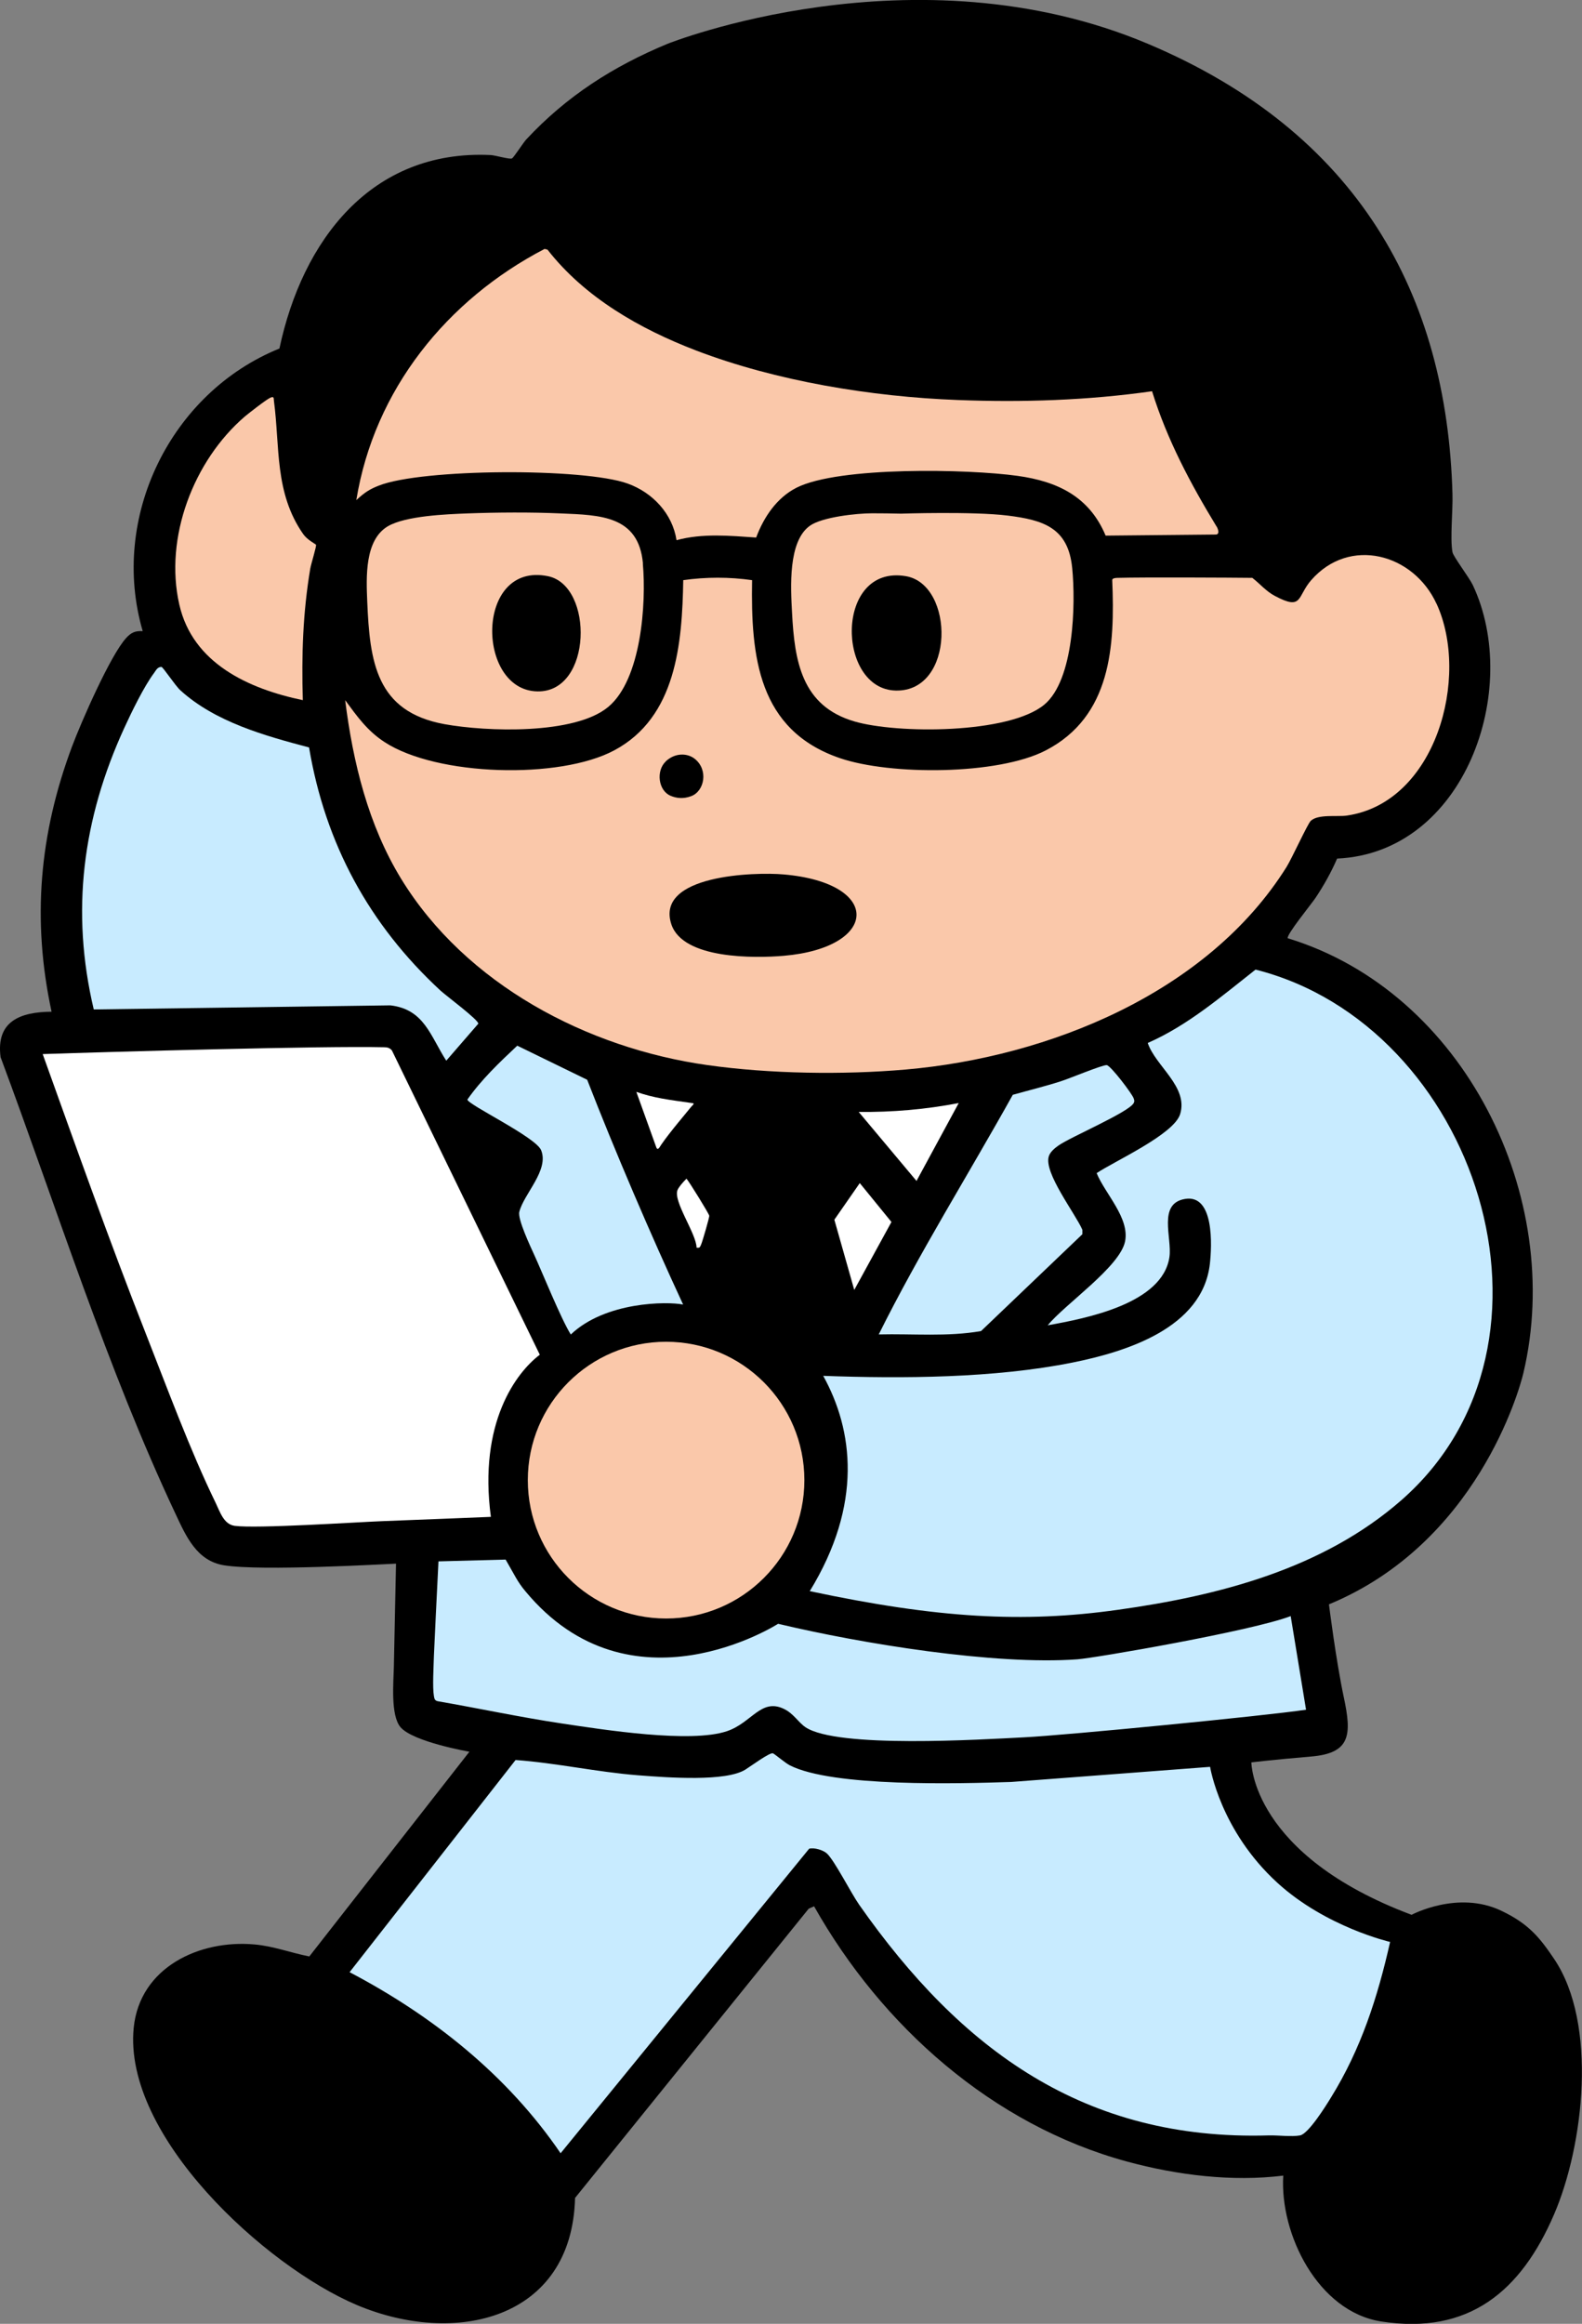
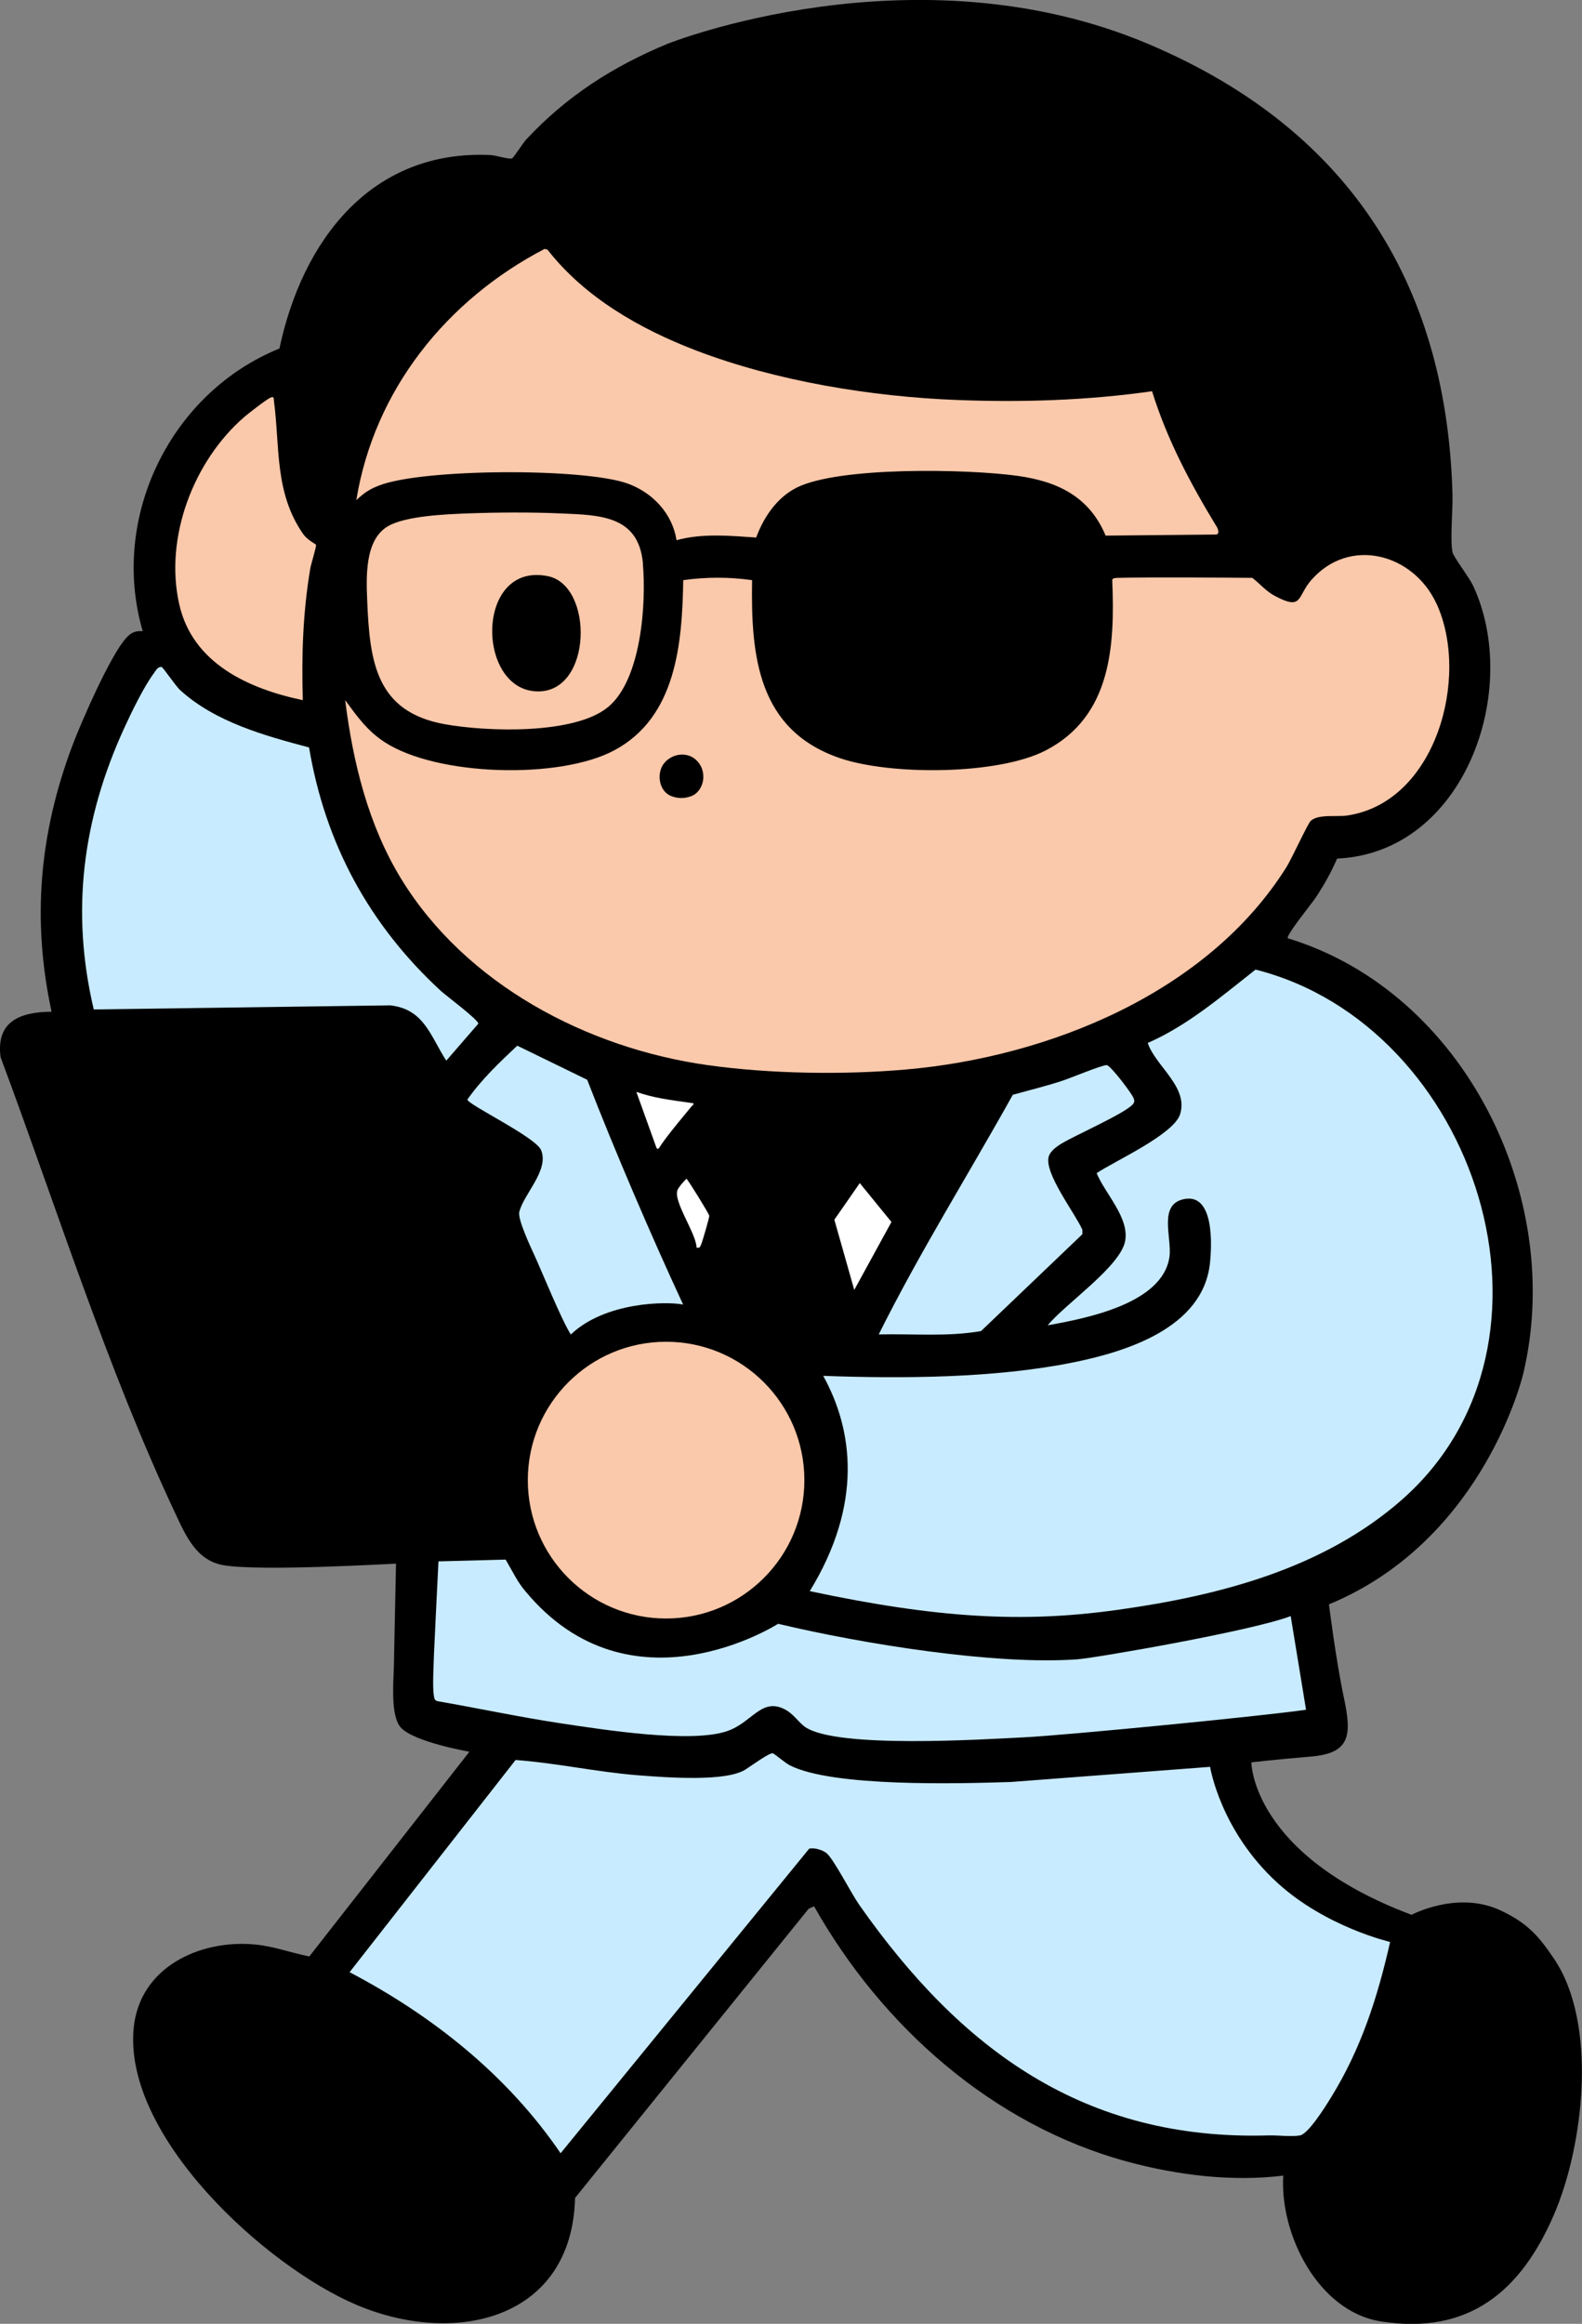
<svg xmlns="http://www.w3.org/2000/svg" id="_レイヤー_2" data-name="レイヤー 2" viewBox="0 0 131.91 193.63">
  <rect x="0" y="0" width="131.91" height="193.63" fill="#808080" stroke="none" />
  <defs>
    <style>
      .cls-1 {
        fill: #c8ebff;
      }

      .cls-2 {
        fill: #fac8aa;
      }

      .cls-3 {
        fill: #fff;
      }
    </style>
  </defs>
  <g id="_デザイン" data-name="デザイン">
    <g>
      <path d="M125.18,159.21c2.3,1.09,3.23,2.27,4.41,4.02,3.64,5.4,2.47,15.52,0,21.26-2.75,6.41-7.11,10.09-14.44,8.94-5.24-.82-8.45-7.26-8.15-12.15-4.27.53-8.86-.04-13.02-1.17-11.23-3.05-20.48-11.3-26.1-21.27l-.45.2-19.48,24.1c-.26,10.16-10.01,12.38-18.2,8.92-7.62-3.22-19.51-14.08-18.6-23.11.51-5.03,5.49-7.35,10.08-6.93,1.57.14,2.89.66,4.56,1l13.35-17.06s-4.7-.81-5.75-2.05c-.83-.99-.58-3.72-.55-4.99.07-2.88.11-5.76.18-8.63-.89.03-11.17.64-14.32.14-2.3-.36-3.19-2.43-4.06-4.28C8.92,114.01,4.74,100.66.05,88.09c-.4-3.01,1.65-3.77,4.25-3.79-1.65-7.65-1.02-14.82,1.71-22.11.75-2,3.19-7.59,4.51-9.03.41-.45.75-.61,1.38-.57-2.77-9.46,2.31-19.87,11.4-23.55,1.9-8.97,7.63-16.6,17.62-16.12.38.02,1.59.38,1.77.28.16-.09.93-1.3,1.19-1.58,3.35-3.6,7.24-6.09,11.78-7.97,0,0,20.56-8.22,40.05,0,17.48,7.37,24.95,20.86,25.4,37.54.04,1.36-.21,3.67,0,4.82.07.37,1.39,2.1,1.7,2.75,4.08,8.67-.66,22.3-11.32,22.78-.49,1.14-1.12,2.26-1.81,3.29-.32.48-2.47,3.11-2.3,3.35,14.71,4.48,23.12,21.57,19.64,36.24-.34,1.44-3.91,14.18-16.21,19.26,0,0,.58,4.65,1.24,7.75s.59,4.65-2.72,4.93-4.99.49-4.99.49c0,0,.02,7.7,13.36,12.7,0,0,3.85-2.07,7.48-.34Z" />
      <path class="cls-1" d="M95.7,86.9c.64,1.93,3.41,3.65,2.7,5.94-.53,1.69-5.47,3.91-6.96,4.91.71,1.73,2.76,3.73,2.37,5.69-.43,2.12-5.02,5.23-6.45,6.99,3.21-.58,9.59-1.8,10.15-5.7.23-1.59-1-4.45,1.3-4.83,2.45-.41,2.24,3.91,2.07,5.42-.62,5.34-6.97,7.31-11.44,8.21-6.51,1.31-14.19,1.35-20.8,1.11,2.5,4.51,3.32,10.69-1.12,17.94,10.69,2.27,17.8,2.66,25.66,1.56,8.46-1.18,17.12-3.41,23.67-9.14,14.96-13.1,6.23-39.57-12.16-44.21-2.84,2.23-5.65,4.65-8.98,6.11Z" />
      <path class="cls-1" d="M46.75,179.41l20.72-25.37c.43-.11,1.16.11,1.48.4.63.58,2.01,3.3,2.69,4.27,8.48,12.09,18.79,19.68,34.16,19.22.78-.02,1.9.13,2.6,0s2.16-2.47,2.58-3.16c2.5-4.03,3.89-8.35,4.93-12.96,0,0-5.34-1.23-9.38-4.91-4.79-4.36-5.63-9.68-5.63-9.68l-16.59,1.26c-4.3.14-14.88.44-18.46-1.39-.36-.18-1.29-.97-1.41-1-.29-.06-1.77,1.03-2.29,1.36-1.62,1.01-6.33.68-8.99.47-3.4-.27-6.76-1.02-10.17-1.27l-13.84,17.68c6.94,3.64,13.18,8.6,17.61,15.11Z" />
-       <path class="cls-3" d="M3.56,87.83c2.79,7.76,5.55,15.55,8.57,23.22,1.79,4.55,3.73,9.82,5.85,14.17.36.74.67,1.8,1.6,1.92,1.81.24,10.02-.3,12.24-.39,3.49-.13,9.11-.36,9.11-.36-1.05-7.85,2.12-12.03,4.08-13.51l-12.33-25.35c-.18-.22-.39-.27-.65-.27-5.13-.12-22.8.38-28.47.57Z" />
      <path class="cls-2" d="M101.45,43.89c-2.19-3.6-4.13-7.24-5.39-11.29-5.34.76-10.81.94-16.21.73-7.16-.27-15.13-1.57-21.82-4.13-4.67-1.79-9.27-4.41-12.38-8.4l-.24-.06c-8.15,4.24-14.2,11.73-15.7,20.93.74-.68,1.15-.92,1.86-1.2,3.6-1.44,17.12-1.49,20.76-.18,2.09.75,3.74,2.51,4.08,4.72,2.17-.59,4.45-.37,6.64-.22.63-1.69,1.71-3.31,3.36-4.15,3.54-1.79,14.35-1.56,18.43-.99,3.34.46,5.99,1.73,7.35,4.98l9.23-.09c.21-.05.23-.26.04-.65Z" />
      <path class="cls-1" d="M7.83,84.11l24.72-.34c2.83.33,3.33,2.55,4.66,4.61l2.67-3.08c.05-.3-2.68-2.33-3.14-2.75-5.95-5.49-9.62-12.24-10.97-20.27-3.71-.98-7.82-2.12-10.73-4.76-.44-.4-1.45-1.95-1.58-1.95-.33,0-.45.28-.61.5-.84,1.12-1.88,3.26-2.48,4.57-3.48,7.58-4.49,15.28-2.55,23.48Z" />
      <path class="cls-1" d="M36.56,130.1c-.11,2.13-.36,7.34-.38,7.87-.02.85-.13,2.62,0,3.35.04.22.06.37.31.43,3.46.6,6.9,1.34,10.38,1.86s10.7,1.66,13.74.64c2.06-.69,2.84-2.76,4.73-1.87.83.39,1.18,1.09,1.81,1.53,2.64,1.79,14.67,1.03,18.25.85,3.44-.17,20.09-1.79,23.5-2.3-.14-.83-1.28-7.8-1.28-7.8-3.24,1.24-16.36,3.5-17.78,3.6-6.9.5-17.99-1.3-24.96-2.96,0,0-12.29,7.88-21.08-2.72-.67-.8-.87-1.31-1.64-2.63l-5.63.15Z" />
      <path class="cls-1" d="M84.45,91.22c-3.71,6.66-7.78,13.14-11.18,19.97,2.84-.07,5.71.21,8.53-.28l8.45-8.07v-.37c-.6-1.37-3.23-4.75-2.8-6.12.11-.36.48-.67.79-.89,1.01-.72,5.88-2.78,6.29-3.55.08-.16.05-.22,0-.38-.09-.34-1.92-2.75-2.25-2.78-.36-.03-3.16,1.14-3.84,1.35-1.31.42-2.66.75-3.98,1.12Z" />
      <path class="cls-2" d="M25.25,58.35c-.11-3.75,0-7.27.62-10.97.07-.4.54-1.9.48-1.99-.05-.07-.73-.4-1.07-.89-2.41-3.45-1.93-7.3-2.44-11.1-.03-.19.04-.4-.28-.27s-1.78,1.27-2.14,1.57c-4.28,3.67-6.74,10.1-5.47,15.67,1.11,4.91,5.79,7.03,10.3,7.97Z" />
      <path class="cls-1" d="M47.59,111.2c2.88-2.75,8.04-2.77,9.37-2.5-2.67-5.75-5.7-12.81-8-18.73l-5.83-2.84c-1.49,1.4-2.98,2.81-4.16,4.49.04.43,5.7,3.12,6.15,4.22.68,1.67-1.45,3.64-1.82,5.14-.15.6.92,2.87,1.25,3.59.64,1.39,2.23,5.33,3.04,6.62Z" />
-       <path class="cls-3" d="M71.6,92.65l4.82,5.75,3.52-6.49c-2.74.53-5.55.77-8.34.74Z" />
      <polygon class="cls-3" points="71.23 107.48 74.33 101.82 71.69 98.58 69.57 101.63 71.23 107.48" />
      <path class="cls-3" d="M54.73,95.61c.12.33.32-.12.41-.24.76-1.1,2.09-2.64,2.37-3s.48-.42.18-.46c-1.98-.28-3.16-.42-4.63-.93,0,0,1.55,4.3,1.67,4.64Z" />
      <path class="cls-3" d="M58.07,103.96c.26.02.27.02.39-.26s.7-2.28.68-2.4c-.03-.18-1.67-2.83-1.9-3.09-.33.33-.63.69-.74.93-.41.92,1.56,3.64,1.58,4.81Z" />
-       <path class="cls-2" d="M89.4,47.32c-.33-3.36-2.42-3.99-5.37-4.36-2.92-.36-8.98-.16-8.87-.16-.83-.02-1.65-.03-2.44-.03-1.3,0-4.15.31-5.18,1.03-1.85,1.3-1.61,5.17-1.5,7.23.21,4.07.8,7.79,5.19,9.08,3.57,1.05,12.91,1.05,15.85-1.4,2.48-2.07,2.62-8.38,2.32-11.4Z" />
      <path class="cls-2" d="M119.78,50.31c-1.92-4.18-7.25-5.63-10.45-1.97-1.19,1.36-.69,2.55-3,1.33-.77-.4-1.25-1.01-1.91-1.52-1.66-.02-9.11-.06-11.23,0-.18,0-.46.03-.45.19.23,5.5-.08,11.36-5.55,14.19-3.99,2.06-12.95,2.08-17.16.64-6.82-2.33-7.43-8.46-7.32-14.83-1.9-.27-3.84-.27-5.74,0-.09,5.28-.58,11.42-5.75,14.18-4.55,2.44-14.8,2.16-19.16-.69-1.44-.94-2.28-2.13-3.28-3.49.65,5.18,1.92,10.4,4.67,14.89,5.39,8.79,15.5,14.11,25.55,15.52,5.17.73,11.3.82,16.5.37,11.96-1.04,25.21-6.4,31.78-16.89.44-.71,1.75-3.58,2.01-3.83.61-.58,2.21-.33,2.99-.44,7.46-1.06,10.31-11.56,7.5-17.66Z" />
      <path class="cls-2" d="M53.61,46.95c-.36-4-3.58-4.03-6.86-4.17-2.46-.11-5.33-.09-7.79,0-1.77.07-5.13.2-6.62,1.07-1.95,1.15-1.8,4.27-1.72,6.25.21,5.04.73,9.2,6.44,10.24,3.47.63,10.86.9,13.66-1.44,2.75-2.29,3.18-8.61,2.88-11.95Z" />
-       <path d="M65.33,72.86c-2.38-.21-10.72.03-9.35,4.16.97,2.91,6.94,2.83,9.38,2.62,7.93-.69,8.23-6.07-.03-6.78Z" />
      <path d="M55.51,63.45c-.82.77-.63,2.43.41,2.86.5.21,1.07.27,1.71.03,1.11-.41,1.46-2.2.29-3.12-.6-.47-1.62-.52-2.41.22Z" />
      <path d="M75.54,48.01c-5.94-1.02-5.81,9.42-.85,9.53s4.91-8.83.85-9.53Z" />
      <path d="M45.69,48.01c-6.08-1.24-6.01,9.51-.88,9.6,4.59.09,4.71-8.82.88-9.6Z" />
      <circle class="cls-2" cx="55.54" cy="123.33" r="11.53" />
    </g>
  </g>
</svg>